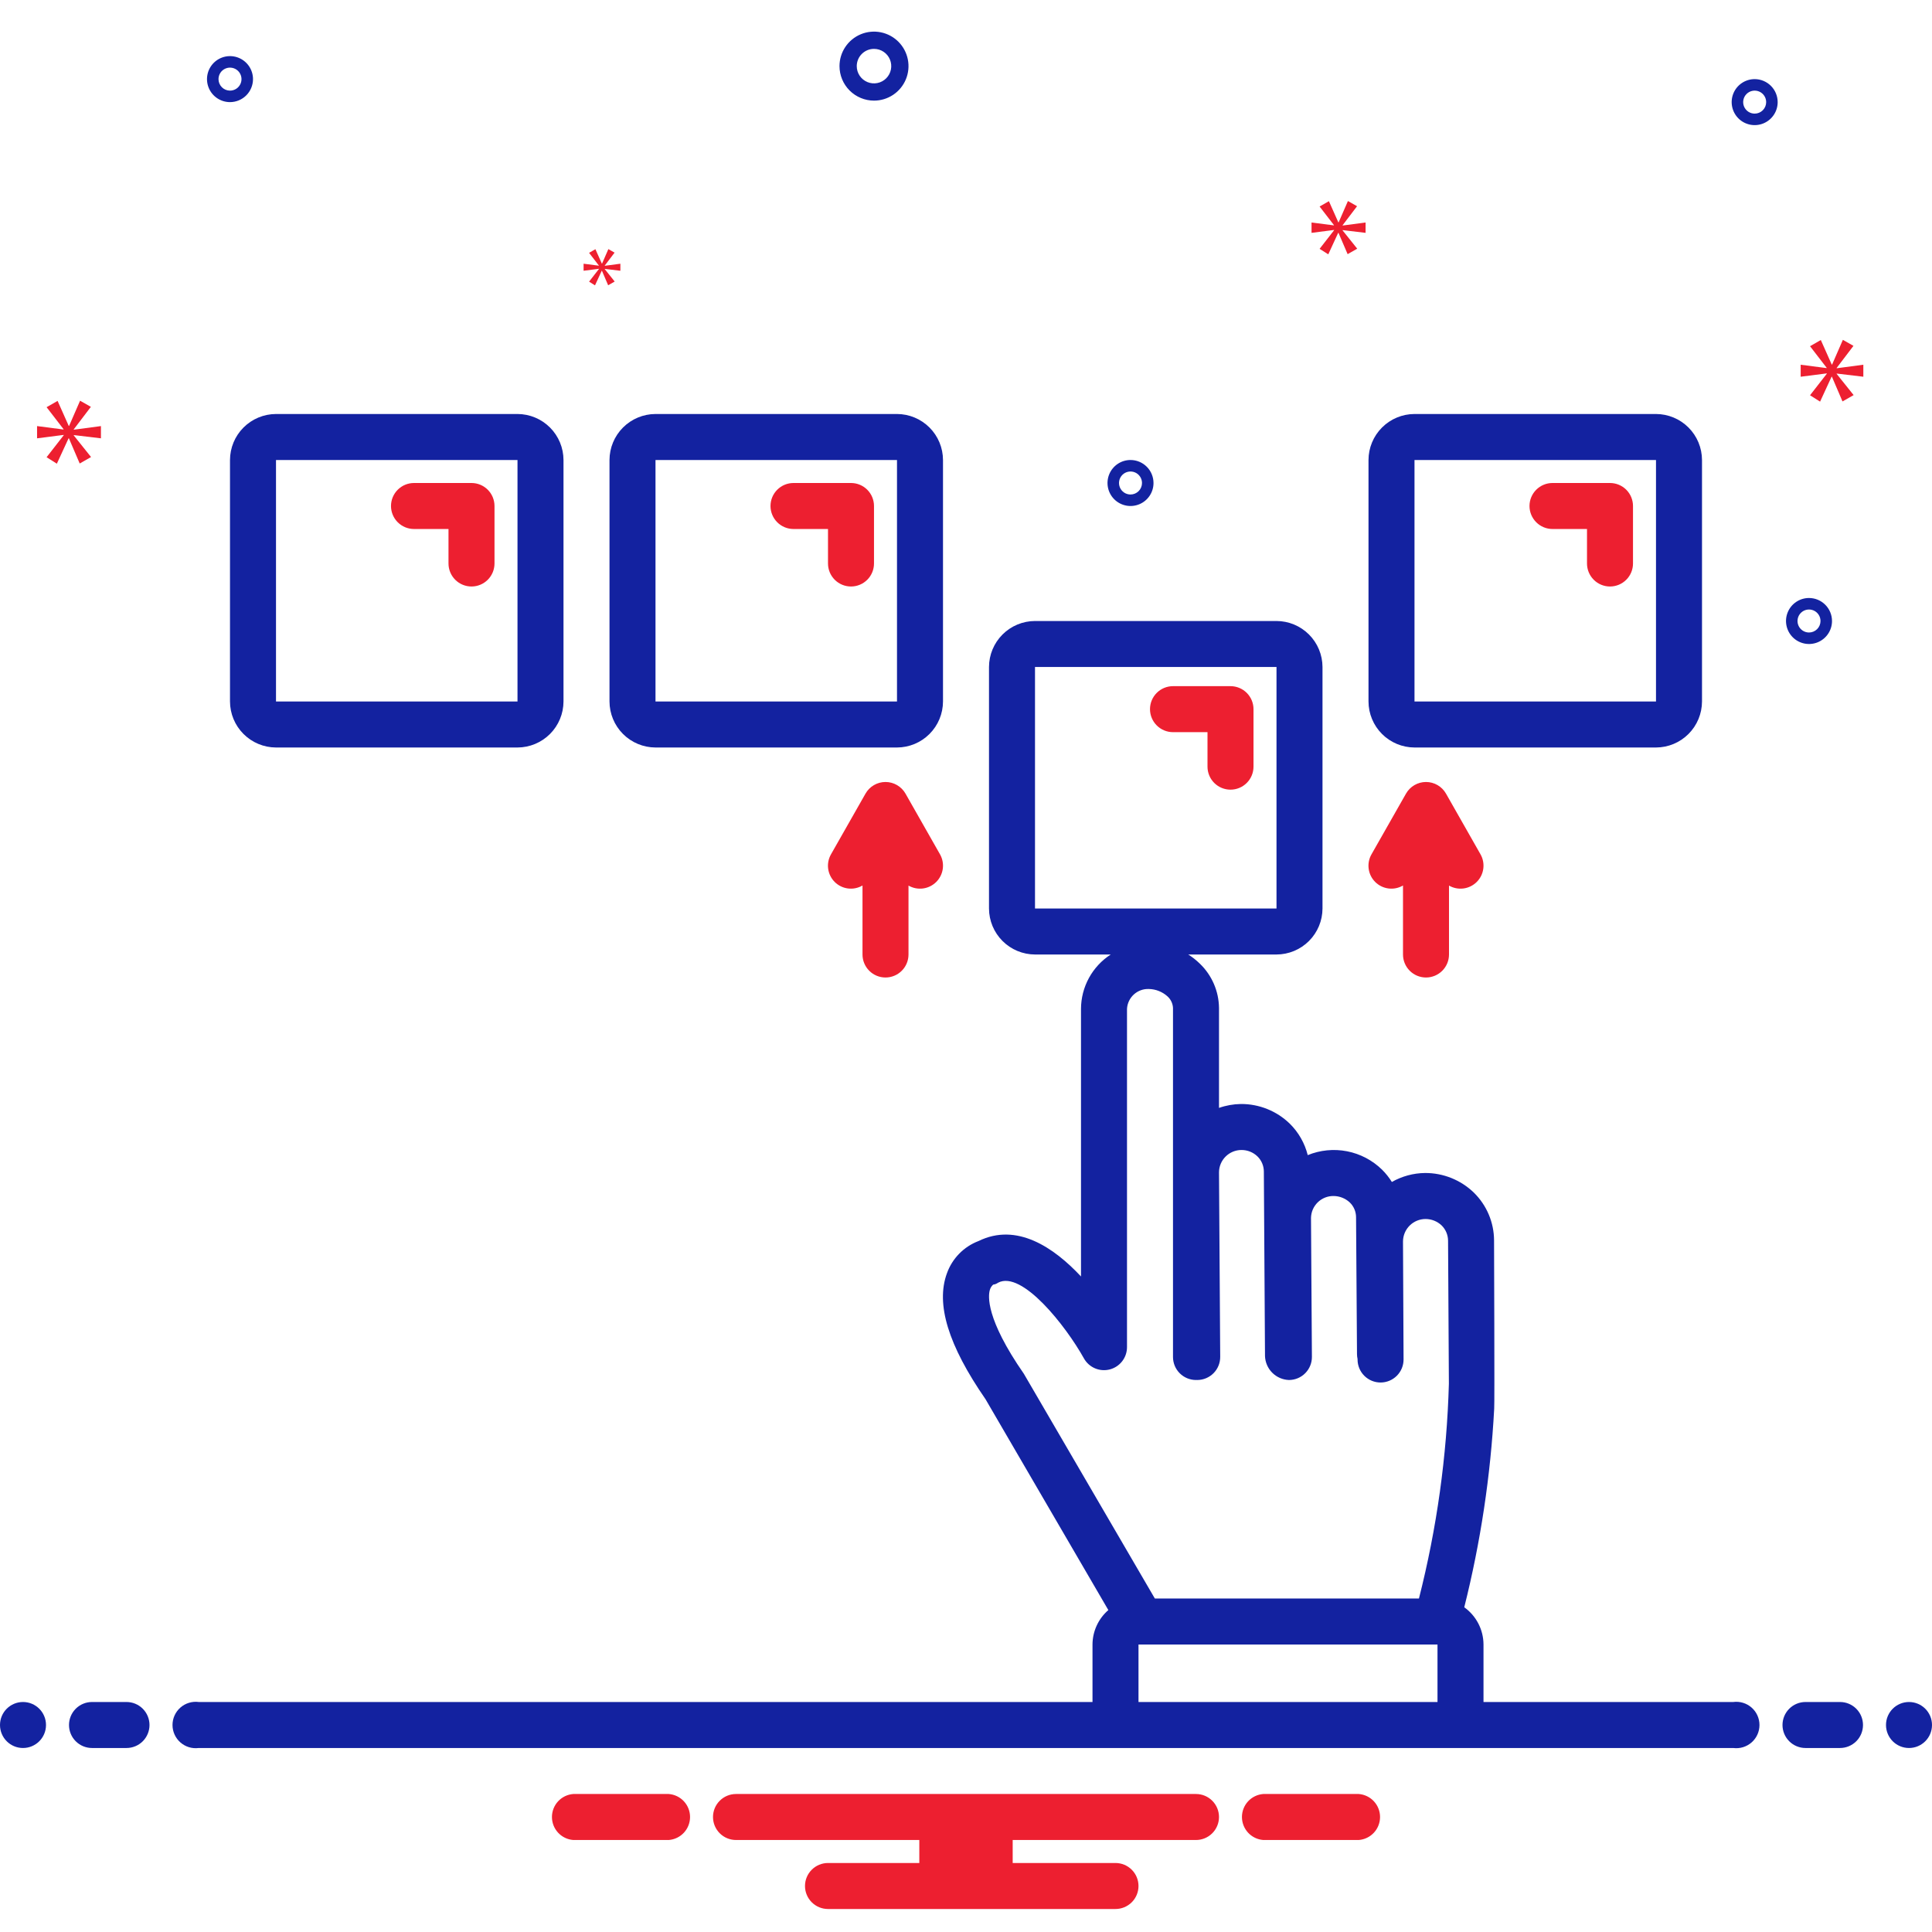
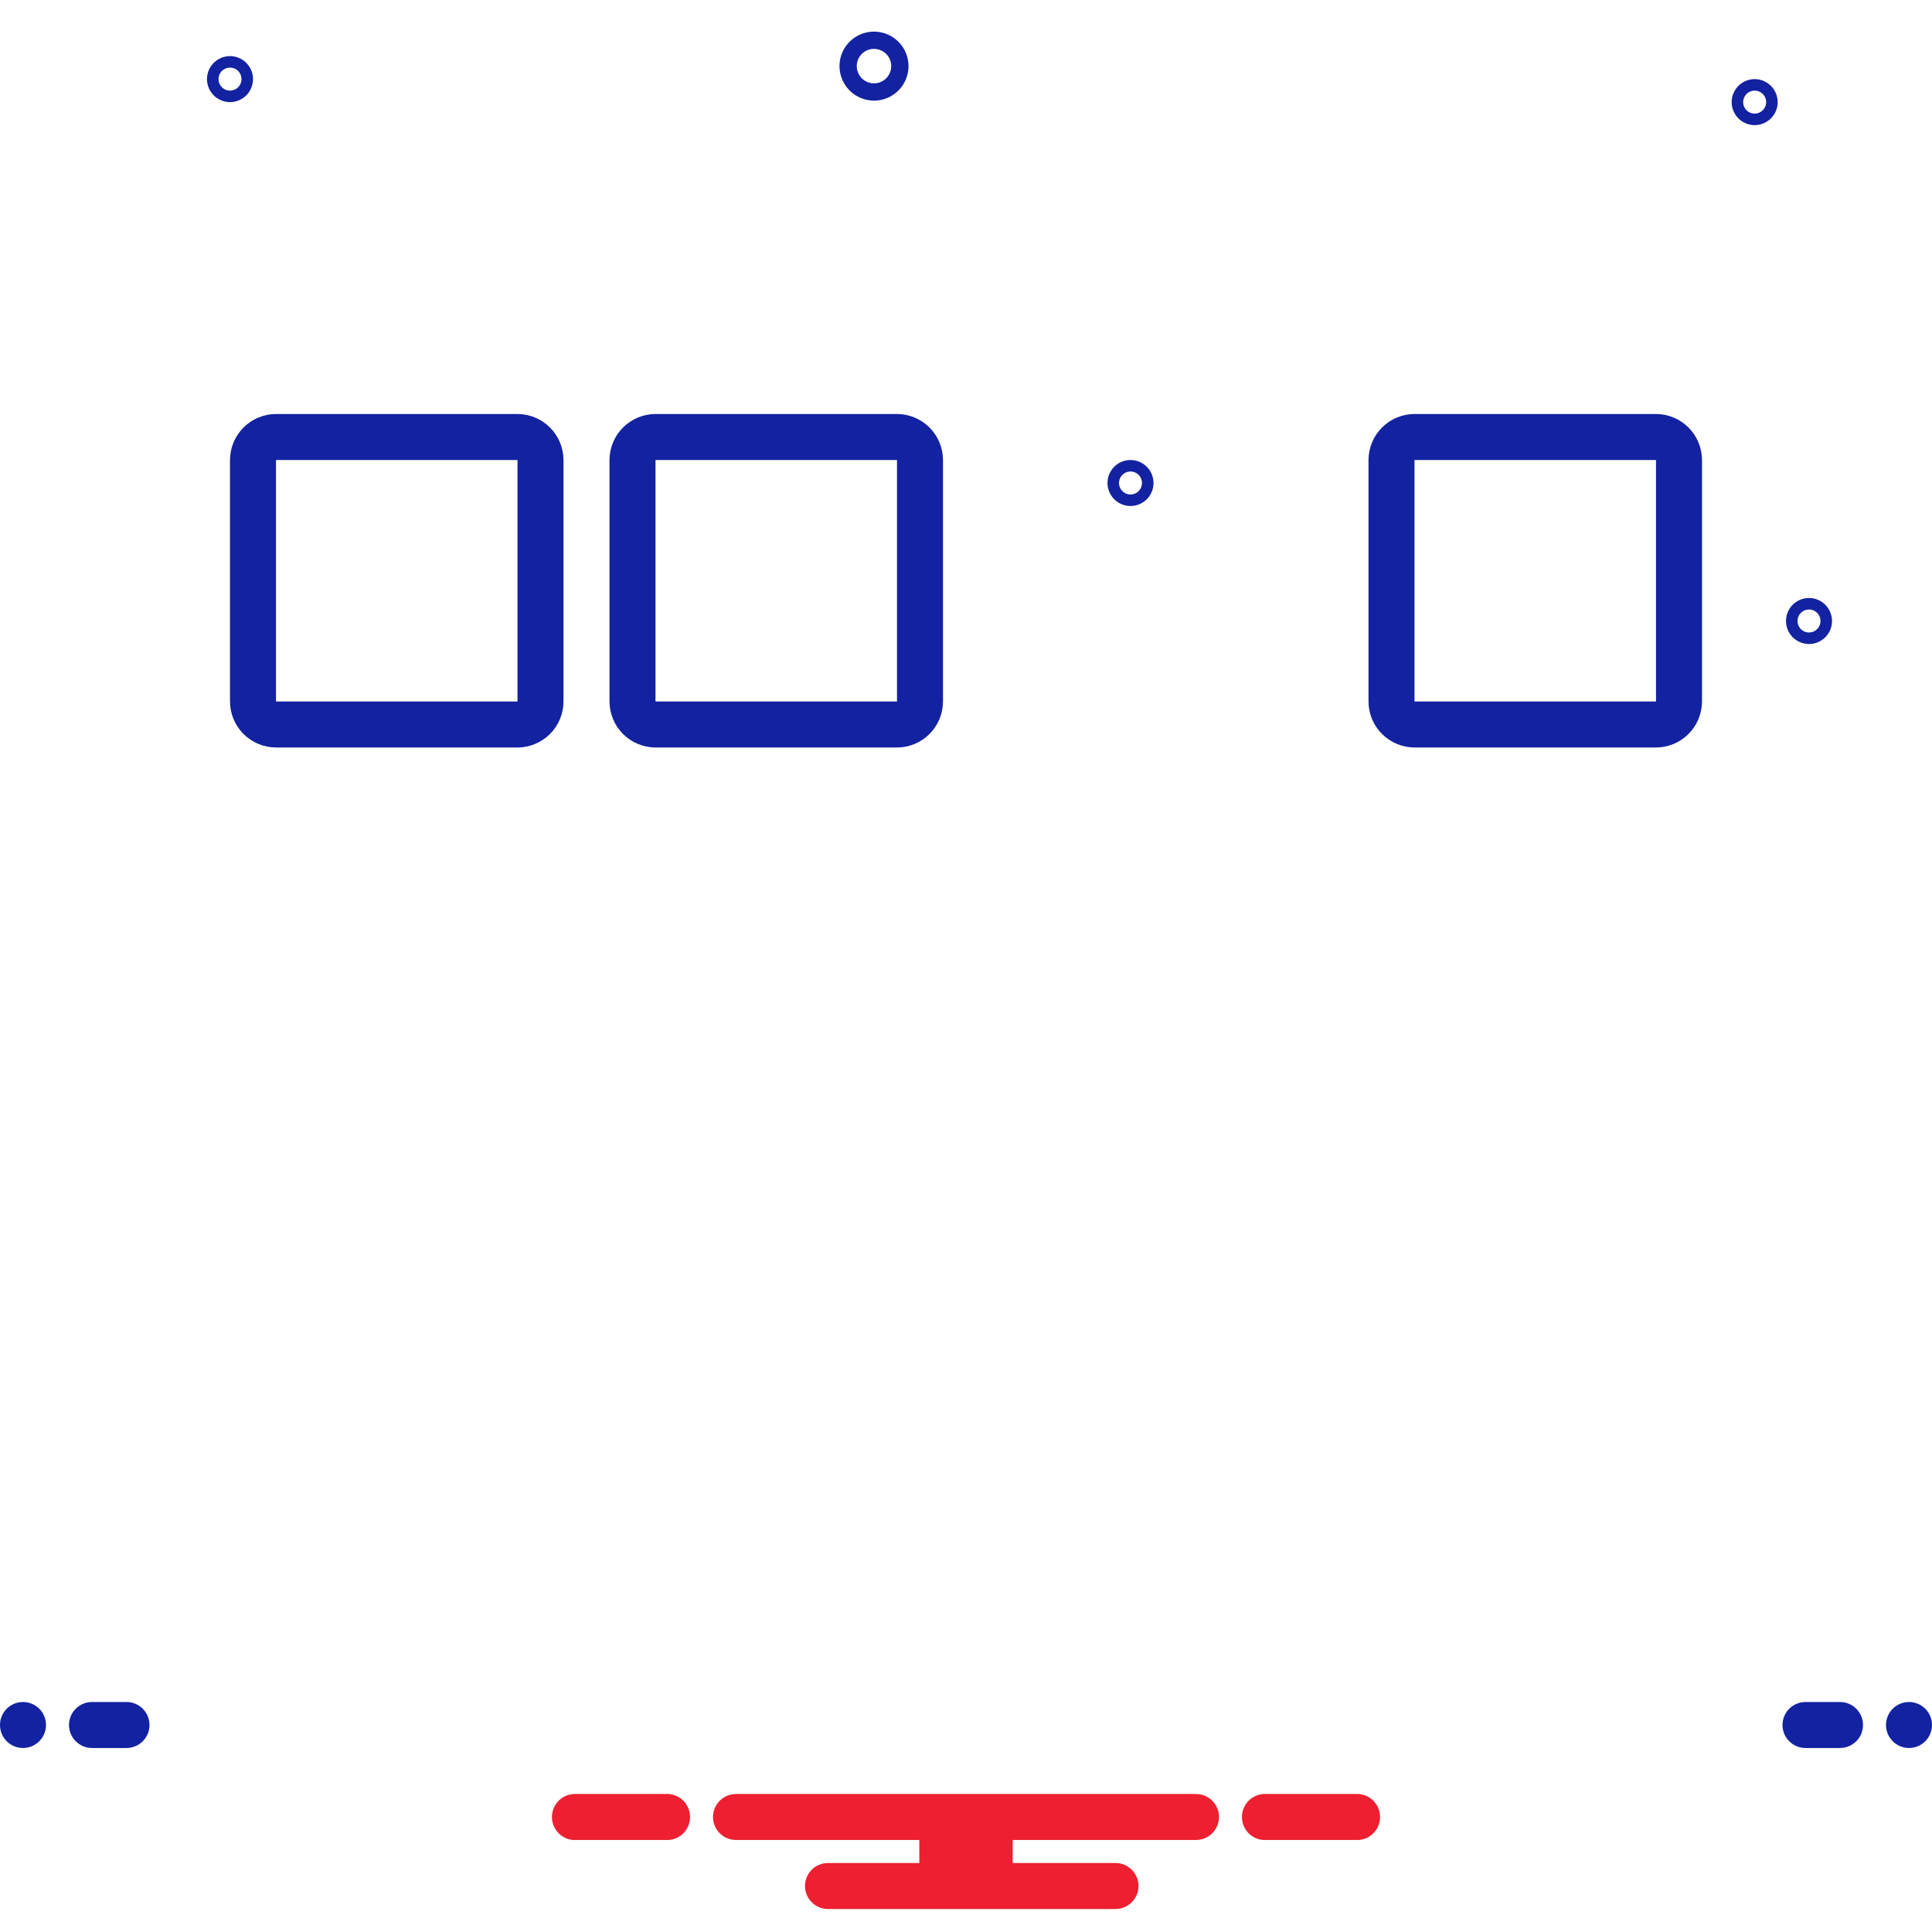
<svg xmlns="http://www.w3.org/2000/svg" width="512" height="512" viewBox="0 0 512 512" fill="none">
  <g clip-path="url(#clip0_1816_11945)">
    <path d="M6.095 463.238C9.462 463.238 12.191 460.509 12.191 457.143C12.191 453.777 9.462 451.048 6.095 451.048C2.729 451.048 0 453.777 0 457.143C0 460.509 2.729 463.238 6.095 463.238Z" fill="#1322A0" />
    <path d="M33.524 451.048H24.381C22.764 451.048 21.214 451.69 20.071 452.833C18.928 453.976 18.286 455.527 18.286 457.143C18.286 458.76 18.928 460.31 20.071 461.453C21.214 462.596 22.764 463.238 24.381 463.238H33.524C35.14 463.238 36.691 462.596 37.834 461.453C38.977 460.31 39.619 458.76 39.619 457.143C39.619 455.527 38.977 453.976 37.834 452.833C36.691 451.69 35.14 451.048 33.524 451.048ZM487.619 451.048H478.476C476.86 451.048 475.309 451.69 474.166 452.833C473.023 453.976 472.381 455.527 472.381 457.143C472.381 458.76 473.023 460.31 474.166 461.453C475.309 462.596 476.86 463.238 478.476 463.238H487.619C489.236 463.238 490.786 462.596 491.929 461.453C493.072 460.31 493.714 458.76 493.714 457.143C493.714 455.527 493.072 453.976 491.929 452.833C490.786 451.69 489.236 451.048 487.619 451.048Z" fill="#1322A0" />
    <path d="M505.905 463.238C509.271 463.238 512 460.509 512 457.143C512 453.777 509.271 451.048 505.905 451.048C502.539 451.048 499.81 453.777 499.81 457.143C499.81 460.509 502.539 463.238 505.905 463.238Z" fill="#1322A0" />
    <path d="M360.088 475.429H334.769C333.234 475.548 331.8 476.242 330.754 477.371C329.709 478.501 329.128 479.984 329.128 481.524C329.128 483.064 329.709 484.546 330.754 485.676C331.8 486.806 333.234 487.5 334.769 487.619H360.088C361.623 487.5 363.057 486.806 364.103 485.676C365.148 484.546 365.729 483.064 365.729 481.524C365.729 479.984 365.148 478.501 364.103 477.371C363.057 476.242 361.623 475.548 360.088 475.429ZM177.231 475.429H151.912C150.377 475.548 148.943 476.242 147.897 477.371C146.851 478.501 146.271 479.984 146.271 481.524C146.271 483.064 146.851 484.546 147.897 485.676C148.943 486.806 150.377 487.5 151.912 487.619H177.231C178.766 487.5 180.2 486.806 181.246 485.676C182.291 484.546 182.872 483.064 182.872 481.524C182.872 479.984 182.291 478.501 181.246 477.371C180.2 476.242 178.766 475.548 177.231 475.429ZM316.952 475.429H195.048C193.431 475.429 191.881 476.071 190.738 477.214C189.594 478.357 188.952 479.907 188.952 481.524C188.952 483.141 189.594 484.691 190.738 485.834C191.881 486.977 193.431 487.619 195.048 487.619H243.627V493.714H219.428C217.812 493.714 216.262 494.357 215.119 495.5C213.975 496.643 213.333 498.193 213.333 499.81C213.333 501.426 213.975 502.977 215.119 504.12C216.262 505.263 217.812 505.905 219.428 505.905H295.619C297.236 505.905 298.786 505.263 299.929 504.12C301.072 502.977 301.714 501.426 301.714 499.81C301.714 498.193 301.072 496.643 299.929 495.5C298.786 494.357 297.236 493.714 295.619 493.714H268.373V487.619H316.952C318.569 487.619 320.119 486.977 321.262 485.834C322.405 484.691 323.048 483.141 323.048 481.524C323.048 479.907 322.405 478.357 321.262 477.214C320.119 476.071 318.569 475.429 316.952 475.429Z" fill="#ED1F30" />
    <path d="M231.619 26.667C233.427 26.667 235.195 26.13 236.699 25.126C238.202 24.121 239.374 22.693 240.066 21.023C240.758 19.352 240.939 17.514 240.586 15.74C240.233 13.966 239.363 12.337 238.084 11.059C236.805 9.78 235.176 8.909 233.403 8.557C231.629 8.204 229.791 8.385 228.12 9.077C226.45 9.769 225.022 10.941 224.017 12.444C223.012 13.948 222.476 15.715 222.476 17.524C222.479 19.948 223.443 22.272 225.157 23.986C226.871 25.7 229.195 26.664 231.619 26.667ZM231.619 12.952C232.523 12.952 233.407 13.22 234.159 13.723C234.911 14.225 235.497 14.939 235.843 15.774C236.189 16.61 236.279 17.529 236.103 18.416C235.926 19.302 235.491 20.117 234.852 20.756C234.212 21.395 233.398 21.831 232.511 22.007C231.624 22.184 230.705 22.093 229.87 21.747C229.034 21.401 228.32 20.815 227.818 20.064C227.316 19.312 227.048 18.428 227.048 17.524C227.048 16.312 227.53 15.149 228.387 14.292C229.245 13.435 230.407 12.953 231.619 12.952ZM479.406 158.476C478.2 158.476 477.022 158.834 476.019 159.503C475.017 160.173 474.236 161.125 473.775 162.239C473.313 163.353 473.192 164.578 473.428 165.76C473.663 166.943 474.243 168.029 475.096 168.881C475.948 169.734 477.034 170.314 478.217 170.549C479.399 170.785 480.625 170.664 481.738 170.203C482.852 169.741 483.804 168.96 484.474 167.958C485.144 166.955 485.501 165.777 485.501 164.571C485.499 162.955 484.857 161.406 483.714 160.263C482.571 159.12 481.022 158.478 479.406 158.476ZM479.406 167.619C478.803 167.619 478.214 167.44 477.713 167.105C477.211 166.77 476.821 166.295 476.59 165.738C476.359 165.181 476.299 164.568 476.417 163.977C476.534 163.386 476.825 162.843 477.251 162.416C477.677 161.99 478.22 161.7 478.811 161.582C479.402 161.465 480.015 161.525 480.572 161.756C481.129 161.986 481.605 162.377 481.94 162.878C482.275 163.379 482.453 163.969 482.453 164.571C482.453 165.379 482.131 166.154 481.56 166.725C480.988 167.297 480.214 167.618 479.406 167.619ZM299.596 121.905C298.391 121.905 297.212 122.262 296.21 122.932C295.208 123.602 294.426 124.554 293.965 125.667C293.504 126.781 293.383 128.007 293.618 129.189C293.853 130.371 294.434 131.457 295.286 132.31C296.139 133.162 297.225 133.743 298.407 133.978C299.589 134.213 300.815 134.093 301.929 133.631C303.043 133.17 303.994 132.389 304.664 131.386C305.334 130.384 305.691 129.205 305.691 128C305.69 126.384 305.047 124.834 303.904 123.692C302.762 122.549 301.212 121.906 299.596 121.905ZM299.596 131.048C298.993 131.048 298.404 130.869 297.903 130.534C297.402 130.199 297.011 129.723 296.781 129.166C296.55 128.609 296.49 127.997 296.607 127.405C296.725 126.814 297.015 126.271 297.441 125.845C297.867 125.419 298.41 125.128 299.002 125.011C299.593 124.893 300.206 124.954 300.763 125.184C301.319 125.415 301.795 125.806 302.13 126.307C302.465 126.808 302.644 127.397 302.644 128C302.643 128.808 302.322 129.583 301.75 130.154C301.179 130.725 300.404 131.047 299.596 131.048ZM465.006 20.968C463.8 20.968 462.622 21.325 461.619 21.995C460.617 22.665 459.836 23.616 459.374 24.73C458.913 25.844 458.792 27.07 459.028 28.252C459.263 29.434 459.843 30.52 460.696 31.373C461.548 32.225 462.634 32.806 463.817 33.041C464.999 33.276 466.225 33.155 467.338 32.694C468.452 32.233 469.404 31.451 470.074 30.449C470.744 29.447 471.101 28.268 471.101 27.063C471.099 25.447 470.457 23.897 469.314 22.755C468.171 21.612 466.622 20.969 465.006 20.968ZM465.006 30.11C464.403 30.11 463.814 29.932 463.313 29.597C462.811 29.262 462.421 28.786 462.19 28.229C461.959 27.672 461.899 27.059 462.017 26.468C462.134 25.877 462.425 25.334 462.851 24.908C463.277 24.482 463.82 24.191 464.411 24.074C465.002 23.956 465.615 24.017 466.172 24.247C466.729 24.478 467.205 24.868 467.54 25.37C467.875 25.871 468.053 26.46 468.053 27.063C468.053 27.871 467.731 28.645 467.16 29.217C466.589 29.788 465.814 30.11 465.006 30.11ZM67.048 20.968C67.048 19.762 66.69 18.584 66.02 17.581C65.351 16.579 64.399 15.798 63.285 15.336C62.171 14.875 60.946 14.754 59.763 14.989C58.581 15.225 57.495 15.805 56.642 16.657C55.79 17.51 55.209 18.596 54.974 19.778C54.739 20.961 54.86 22.186 55.321 23.3C55.782 24.414 56.564 25.366 57.566 26.035C58.568 26.705 59.747 27.063 60.952 27.063C62.569 27.061 64.118 26.419 65.261 25.276C66.403 24.133 67.046 22.584 67.048 20.968ZM57.905 20.968C57.905 20.365 58.084 19.776 58.418 19.274C58.753 18.773 59.229 18.383 59.786 18.152C60.343 17.921 60.956 17.861 61.547 17.979C62.138 18.096 62.681 18.386 63.107 18.812C63.534 19.239 63.824 19.782 63.941 20.373C64.059 20.964 63.999 21.577 63.768 22.134C63.537 22.691 63.147 23.167 62.646 23.502C62.144 23.836 61.555 24.015 60.952 24.015C60.144 24.014 59.37 23.693 58.798 23.122C58.227 22.55 57.906 21.776 57.905 20.968Z" fill="#1322A0" />
-     <path d="M19.55 113.777L24.082 107.816L21.221 106.194L18.313 112.869H18.216L15.262 106.243L12.349 107.91L16.835 113.728V113.825L9.823 112.917V116.16L16.881 115.255V115.349L12.349 121.167L15.068 122.883L18.17 116.16H18.261L21.123 122.834L24.128 121.118L19.55 115.398V115.301L26.749 116.16V112.917L19.55 113.871V113.777ZM158.723 71.287L156.114 74.636L157.681 75.627L159.467 71.753H159.519L161.167 75.599L162.898 74.609L160.262 71.314V71.259L164.407 71.753V69.888L160.262 70.436V70.382L162.871 66.95L161.225 66.014L159.549 69.858H159.494L157.791 66.042L156.114 67.005L158.696 70.354V70.409L154.658 69.888V71.753L158.723 71.232V71.287ZM493.803 99.837V96.658L486.741 97.594V97.499L491.185 91.654L488.378 90.063L485.525 96.609H485.431L482.533 90.109L479.677 91.749L484.075 97.454V97.548L477.199 96.658V99.837L484.12 98.95V99.044L479.677 104.75L482.344 106.435L485.385 99.837H485.477L488.283 106.386L491.23 104.704L486.741 99.09V98.996L493.803 99.837ZM355.803 59.691L359.637 54.647L357.215 53.275L354.755 58.923H354.673L352.174 53.315L349.708 54.729L353.503 59.651V59.73L347.572 58.965V61.708L353.542 60.94V61.022L349.708 65.944L352.009 67.398L354.633 61.708H354.712L357.135 67.355L359.677 65.905L355.803 61.062V60.98L361.893 61.708V58.965L355.803 59.77V59.691Z" fill="#ED1F30" />
    <path d="M73.143 198.095H137.143C140.373 198.085 143.468 196.798 145.752 194.514C148.036 192.23 149.324 189.134 149.333 185.904V121.904C149.324 118.674 148.036 115.579 145.752 113.295C143.468 111.011 140.373 109.724 137.143 109.714H73.143C69.913 109.724 66.818 111.011 64.534 113.295C62.249 115.579 60.962 118.674 60.952 121.904V185.904C60.962 189.134 62.249 192.23 64.534 194.514C66.818 196.798 69.913 198.085 73.143 198.095ZM73.143 121.904H137.143V185.904H73.143V121.904ZM173.714 198.095H237.714C240.944 198.085 244.04 196.798 246.324 194.514C248.608 192.23 249.895 189.134 249.905 185.904V121.904C249.895 118.674 248.608 115.579 246.324 113.295C244.04 111.011 240.944 109.724 237.714 109.714H173.714C170.484 109.724 167.389 111.011 165.105 113.295C162.821 115.579 161.533 118.674 161.524 121.904V185.904C161.533 189.134 162.821 192.23 165.105 194.514C167.389 196.798 170.484 198.085 173.714 198.095ZM173.714 121.904H237.714V185.904H173.714V121.904ZM374.857 198.095H438.857C442.087 198.085 445.182 196.798 447.466 194.514C449.751 192.23 451.038 189.134 451.048 185.904V121.904C451.038 118.674 449.751 115.579 447.466 113.295C445.182 111.011 442.087 109.724 438.857 109.714H374.857C371.627 109.724 368.532 111.011 366.248 113.295C363.964 115.579 362.676 118.674 362.667 121.904V185.904C362.676 189.134 363.964 192.23 366.248 194.514C368.532 196.798 371.627 198.085 374.857 198.095ZM374.857 121.904H438.857V185.904H374.857V121.904Z" fill="#1322A0" />
-     <path d="M124.952 128H109.714C108.098 128 106.547 128.642 105.404 129.785C104.261 130.928 103.619 132.479 103.619 134.095C103.619 135.712 104.261 137.262 105.404 138.405C106.547 139.548 108.098 140.19 109.714 140.19H118.857V149.333C118.857 150.95 119.499 152.5 120.642 153.643C121.786 154.786 123.336 155.429 124.952 155.429C126.569 155.429 128.119 154.786 129.262 153.643C130.406 152.5 131.048 150.95 131.048 149.333V134.095C131.048 132.479 130.406 130.928 129.262 129.785C128.119 128.642 126.569 128 124.952 128ZM225.524 128H210.286C208.669 128 207.119 128.642 205.976 129.785C204.833 130.928 204.191 132.479 204.191 134.095C204.191 135.712 204.833 137.262 205.976 138.405C207.119 139.548 208.669 140.19 210.286 140.19H219.429V149.333C219.429 150.95 220.071 152.5 221.214 153.643C222.357 154.786 223.907 155.429 225.524 155.429C227.14 155.429 228.691 154.786 229.834 153.643C230.977 152.5 231.619 150.95 231.619 149.333V134.095C231.619 132.479 230.977 130.928 229.834 129.785C228.691 128.642 227.14 128 225.524 128ZM426.667 128H411.429C409.812 128 408.262 128.642 407.119 129.785C405.976 130.928 405.333 132.479 405.333 134.095C405.333 135.712 405.976 137.262 407.119 138.405C408.262 139.548 409.812 140.19 411.429 140.19H420.572V149.333C420.572 150.95 421.214 152.5 422.357 153.643C423.5 154.786 425.05 155.429 426.667 155.429C428.283 155.429 429.834 154.786 430.977 153.643C432.12 152.5 432.762 150.95 432.762 149.333V134.095C432.762 132.479 432.12 130.928 430.977 129.785C429.834 128.642 428.283 128 426.667 128ZM326.095 181.839H310.857C309.241 181.839 307.69 182.481 306.547 183.624C305.404 184.768 304.762 186.318 304.762 187.934C304.762 189.551 305.404 191.101 306.547 192.244C307.69 193.388 309.241 194.03 310.857 194.03H320V203.173C320 204.789 320.642 206.339 321.785 207.483C322.928 208.626 324.479 209.268 326.095 209.268C327.712 209.268 329.262 208.626 330.405 207.483C331.548 206.339 332.191 204.789 332.191 203.173V187.934C332.191 186.318 331.548 184.768 330.405 183.624C329.262 182.481 327.712 181.839 326.095 181.839ZM234.667 259.048C236.283 259.048 237.834 258.405 238.977 257.262C240.12 256.119 240.762 254.569 240.762 252.952V234.688C241.921 235.357 243.268 235.626 244.595 235.454C245.922 235.282 247.155 234.677 248.105 233.734C249.054 232.792 249.667 231.562 249.849 230.236C250.03 228.911 249.77 227.562 249.109 226.398L239.967 210.319C239.435 209.383 238.664 208.604 237.733 208.062C236.802 207.52 235.744 207.235 234.667 207.235C233.59 207.235 232.532 207.52 231.601 208.062C230.67 208.604 229.899 209.383 229.367 210.319L220.224 226.402C219.557 227.564 219.293 228.914 219.473 230.242C219.653 231.57 220.267 232.801 221.219 233.744C222.172 234.687 223.409 235.289 224.739 235.456C226.068 235.623 227.416 235.345 228.572 234.667V252.952C228.572 254.569 229.214 256.119 230.357 257.262C231.5 258.405 233.05 259.048 234.667 259.048ZM377.905 259.048C379.521 259.048 381.072 258.405 382.215 257.262C383.358 256.119 384 254.569 384 252.952V234.688C385.159 235.357 386.506 235.626 387.833 235.454C389.16 235.282 390.393 234.677 391.343 233.734C392.292 232.792 392.905 231.562 393.087 230.236C393.268 228.911 393.009 227.562 392.348 226.398L383.205 210.319C382.673 209.383 381.902 208.604 380.971 208.062C380.04 207.52 378.982 207.235 377.905 207.235C376.828 207.235 375.77 207.52 374.839 208.062C373.908 208.604 373.137 209.383 372.605 210.319L363.462 226.402C362.795 227.564 362.531 228.914 362.711 230.242C362.891 231.57 363.505 232.801 364.457 233.744C365.41 234.687 366.647 235.289 367.977 235.456C369.306 235.623 370.654 235.345 371.81 234.667V252.952C371.81 254.569 372.452 256.119 373.595 257.262C374.738 258.405 376.288 259.048 377.905 259.048Z" fill="#ED1F30" />
-     <path d="M459.34 451.047H393.143V435.809C393.136 433.879 392.67 431.977 391.783 430.262C390.897 428.547 389.615 427.067 388.044 425.944C392.373 408.699 395.029 391.076 395.977 373.321C396.105 372.824 395.941 328.719 395.941 328.719C395.932 326.355 395.452 324.017 394.53 321.84C393.608 319.664 392.262 317.692 390.571 316.041C387.101 312.693 382.461 310.832 377.64 310.857C374.558 310.891 371.535 311.71 368.856 313.234C368.117 312.045 367.24 310.946 366.245 309.961C363.695 307.472 360.474 305.782 356.978 305.1C353.481 304.418 349.861 304.773 346.563 306.121C345.77 302.943 344.111 300.046 341.772 297.752C338.307 294.404 333.669 292.544 328.85 292.571C326.873 292.598 324.913 292.947 323.048 293.604V267.078C323.018 264.887 322.554 262.724 321.68 260.714C320.807 258.704 319.543 256.888 317.961 255.372C317.029 254.459 316.002 253.648 314.898 252.952H338.286C341.516 252.943 344.611 251.655 346.895 249.371C349.179 247.087 350.467 243.992 350.476 240.762V176.762C350.467 173.532 349.179 170.437 346.895 168.152C344.611 165.868 341.516 164.581 338.286 164.571H274.286C271.056 164.581 267.96 165.868 265.676 168.152C263.392 170.437 262.105 173.532 262.095 176.762V240.762C262.105 243.992 263.392 247.087 265.676 249.371C267.96 251.655 271.056 252.943 274.286 252.952H294.36C291.947 254.509 289.962 256.644 288.585 259.164C287.208 261.684 286.483 264.508 286.476 267.38V338.279C279.25 330.548 269.44 323.928 259.322 328.89C257.393 329.622 255.646 330.764 254.202 332.237C252.757 333.709 251.649 335.478 250.953 337.42C247.942 345.588 251.288 356.51 261.181 370.816L293.723 426.688C292.412 427.82 291.359 429.22 290.635 430.793C289.91 432.367 289.532 434.077 289.524 435.809V451.047H52.66C51.793 450.934 50.911 451.007 50.075 451.262C49.238 451.516 48.465 451.946 47.808 452.523C47.151 453.1 46.624 453.811 46.264 454.607C45.903 455.404 45.716 456.268 45.716 457.143C45.716 458.017 45.903 458.882 46.264 459.678C46.624 460.475 47.151 461.185 47.808 461.762C48.465 462.339 49.238 462.769 50.075 463.024C50.911 463.278 51.793 463.351 52.66 463.238H459.337C460.204 463.351 461.086 463.278 461.922 463.024C462.759 462.769 463.532 462.339 464.189 461.762C464.846 461.185 465.373 460.475 465.733 459.678C466.094 458.882 466.281 458.017 466.281 457.143C466.281 456.268 466.094 455.404 465.733 454.607C465.373 453.811 464.846 453.1 464.189 452.523C463.532 451.946 462.759 451.516 461.922 451.262C461.086 451.007 460.207 450.934 459.34 451.047ZM274.286 240.762V176.762H338.286V240.762H274.286ZM271.333 364.065C261.172 349.431 261.867 343.363 262.321 341.848C262.47 341.301 262.778 340.811 263.205 340.437C263.675 340.381 264.122 340.206 264.506 339.928C270.814 336.597 282.429 351.335 287.244 359.975C287.9 361.155 288.929 362.084 290.17 362.616C291.411 363.148 292.793 363.253 294.1 362.914C295.407 362.576 296.564 361.813 297.391 360.745C298.217 359.678 298.666 358.366 298.667 357.016V267.343C298.752 265.882 299.408 264.513 300.493 263.531C301.579 262.549 303.007 262.033 304.469 262.095C306.299 262.133 308.054 262.831 309.409 264.061C310.276 264.846 310.797 265.943 310.857 267.111V359.619C310.857 361.235 311.499 362.786 312.642 363.929C313.785 365.072 315.336 365.714 316.952 365.714C317.007 365.714 317.059 365.699 317.111 365.699C317.166 365.699 317.217 365.714 317.272 365.714H317.315C318.931 365.703 320.476 365.05 321.611 363.9C322.746 362.749 323.378 361.195 323.368 359.579L323.048 310.668C323.06 309.099 323.692 307.599 324.805 306.493C325.917 305.387 327.422 304.765 328.99 304.762C330.57 304.75 332.091 305.356 333.23 306.45C333.766 306.972 334.193 307.595 334.485 308.284C334.778 308.973 334.93 309.713 334.933 310.461L335.238 359.396C335.304 361.054 335.993 362.626 337.168 363.797C338.342 364.969 339.916 365.653 341.574 365.714H341.614C342.414 365.709 343.206 365.546 343.943 365.235C344.681 364.924 345.35 364.471 345.912 363.901C346.474 363.331 346.919 362.656 347.221 361.915C347.522 361.173 347.675 360.38 347.669 359.579L347.429 322.743C347.461 321.186 348.107 319.705 349.226 318.621C350.344 317.537 351.845 316.939 353.402 316.955C355 316.963 356.536 317.572 357.705 318.662C358.227 319.167 358.643 319.771 358.929 320.439C359.214 321.107 359.364 321.824 359.369 322.551L359.619 358.878C359.623 359.308 359.673 359.736 359.768 360.155V360.314C359.776 361.925 360.422 363.468 361.564 364.604C362.707 365.741 364.252 366.379 365.864 366.379H365.894C367.51 366.37 369.057 365.721 370.194 364.573C371.331 363.425 371.966 361.872 371.959 360.256L371.809 328.993C371.82 327.415 372.453 325.904 373.572 324.791C374.691 323.677 376.204 323.051 377.783 323.047C379.363 323.05 380.882 323.655 382.031 324.739C382.572 325.267 383.003 325.897 383.298 326.593C383.593 327.289 383.747 328.036 383.75 328.792L383.969 366.683C383.436 385.897 380.775 404.991 376.037 423.619H306.045C306.045 423.619 271.424 364.199 271.333 364.065ZM301.714 451.047V435.809H380.952V451.047H301.714Z" fill="#1322A0" />
  </g>
  <defs>
    <clipPath id="clip0_1816_11945">
      <rect width="512" height="512" fill="white" />
    </clipPath>
  </defs>
</svg>